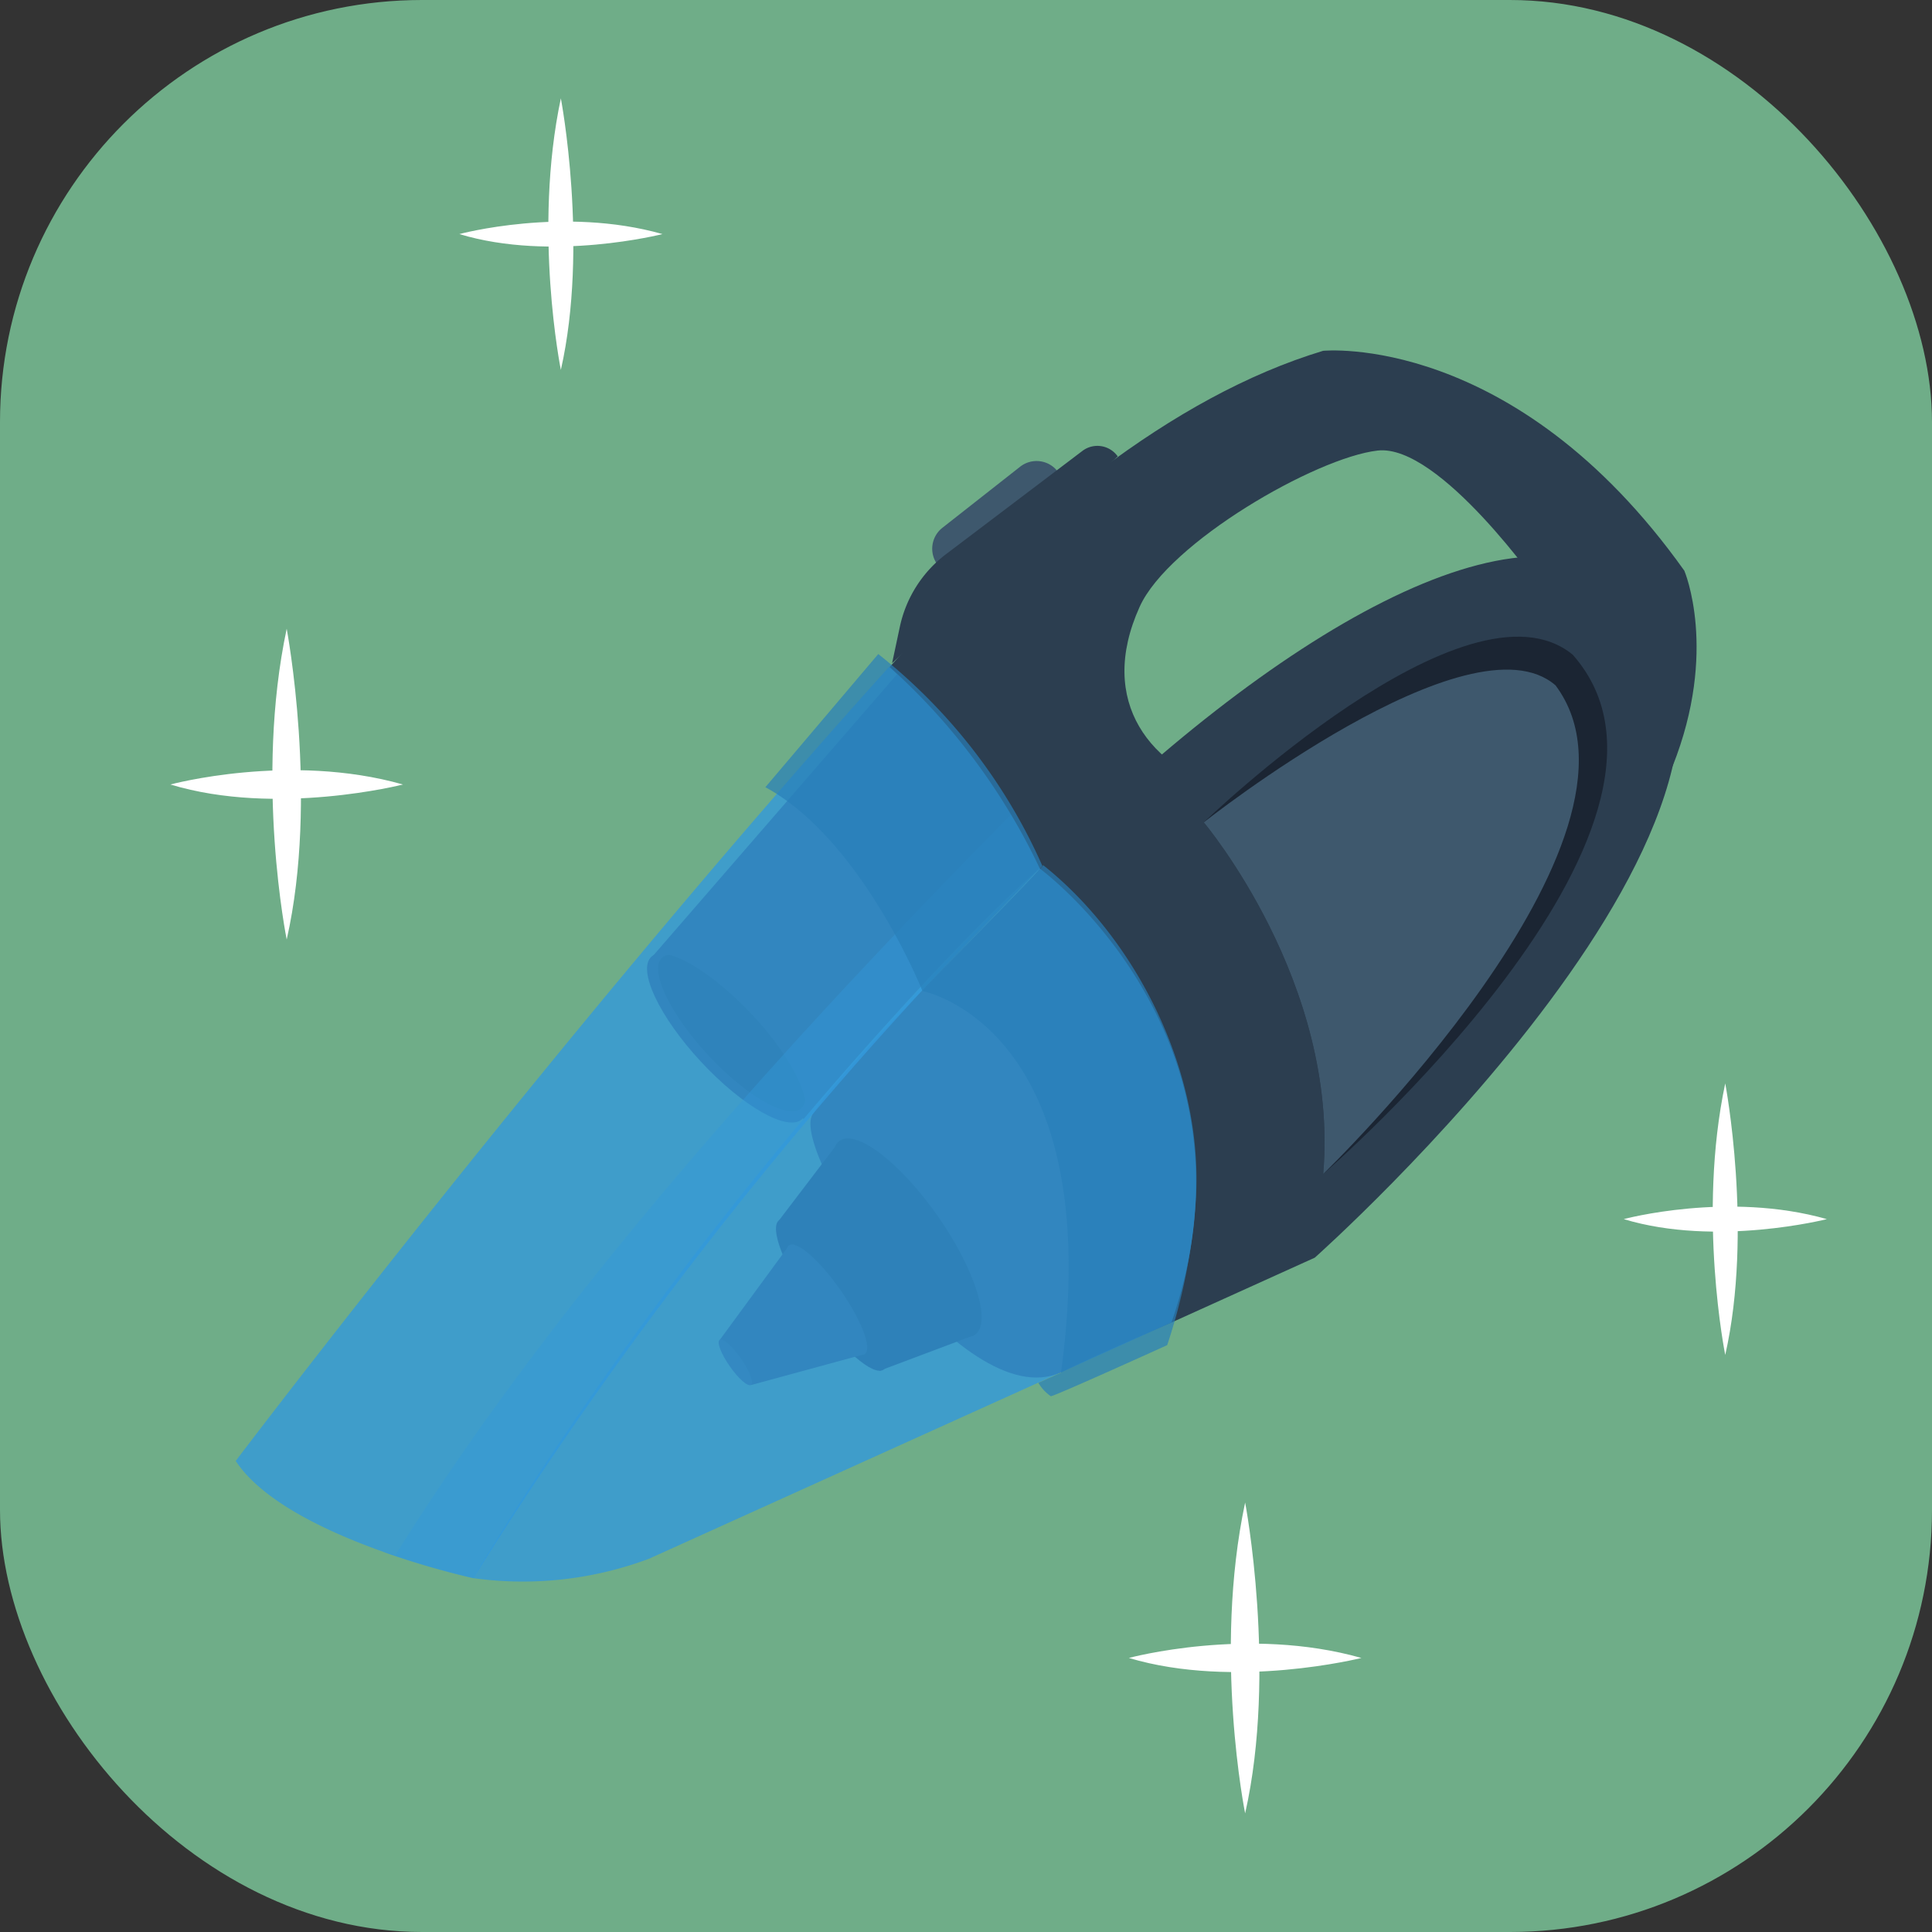
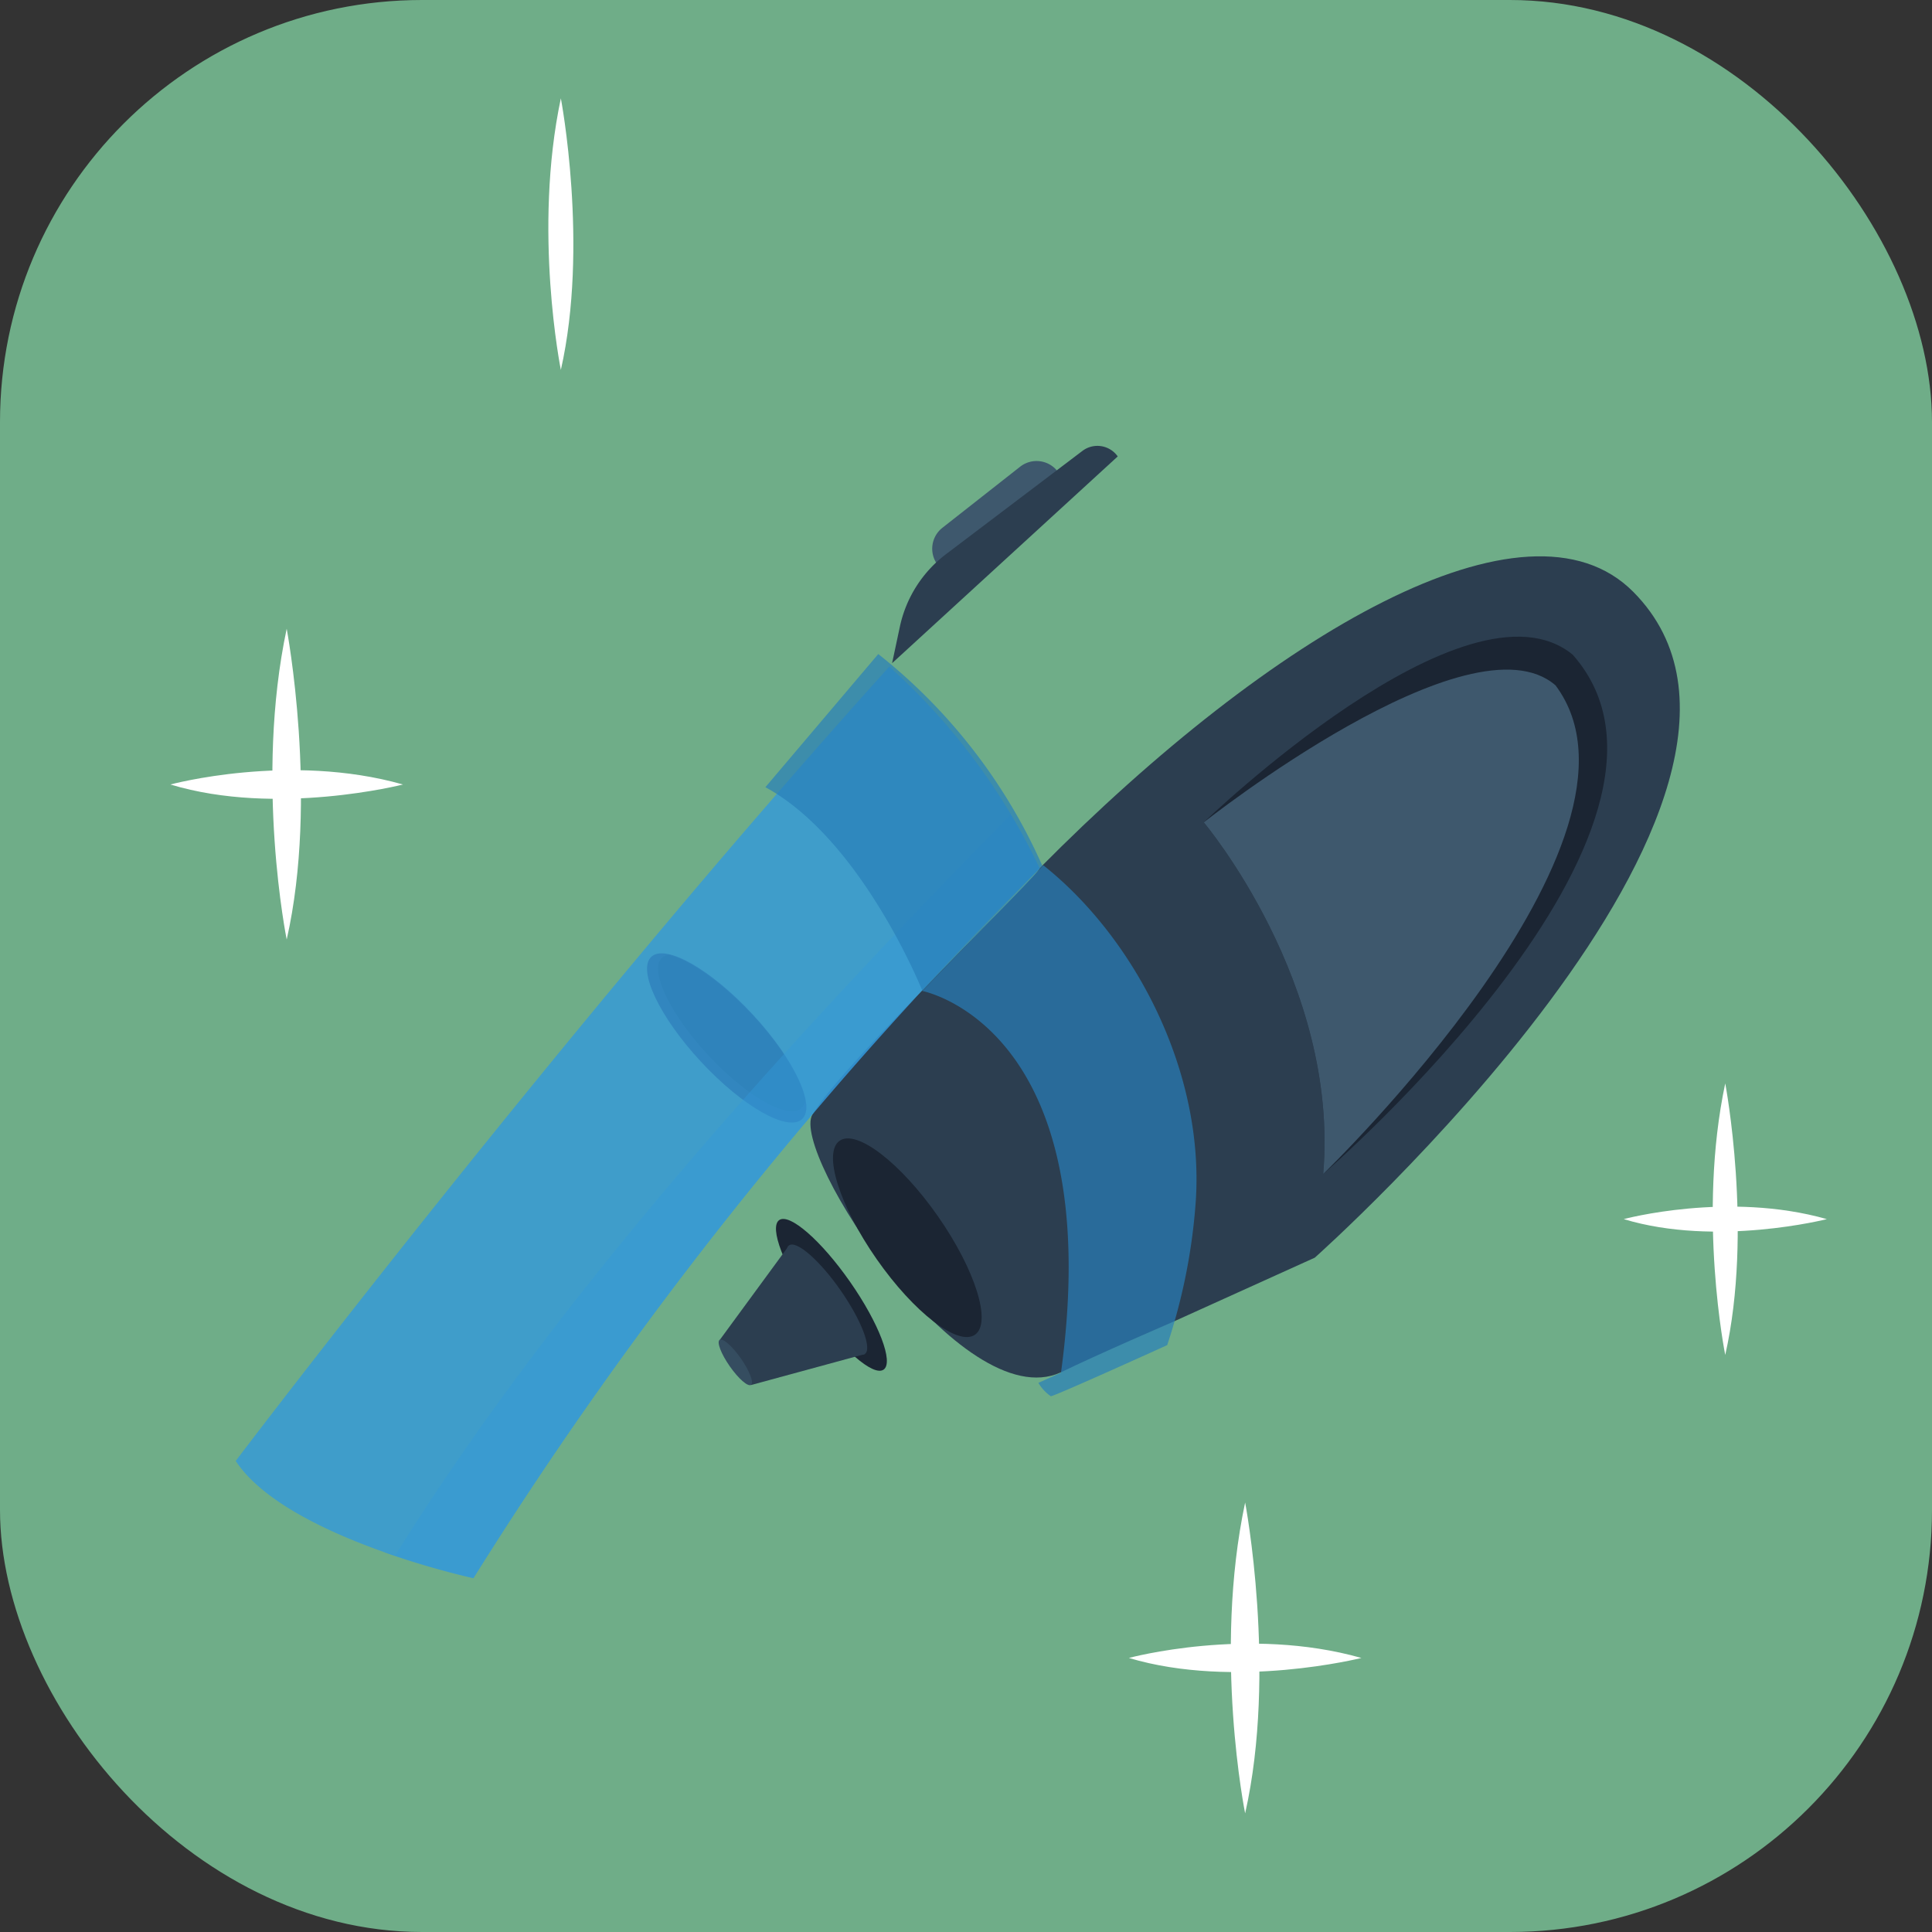
<svg xmlns="http://www.w3.org/2000/svg" viewBox="0 0 164.83 164.83">
  <rect x="0" y="0" width="164.83" height="164.83" fill="#333333" stroke="none" />
  <defs>
    <style>
      .cls-1 {
        isolation: isolate;
      }

      .cls-2 {
        fill: #6fad88;
      }

      .cls-3 {
        fill: #fff;
      }

      .cls-4 {
        fill: #3e586d;
      }

      .cls-5 {
        fill: #2c3e50;
      }

      .cls-6 {
        fill: #1f2e3a;
      }

      .cls-7 {
        fill: #1b2533;
      }

      .cls-8 {
        fill: #354d60;
      }

      .cls-10, .cls-9 {
        fill: #3498db;
      }

      .cls-9 {
        opacity: 0.8;
      }

      .cls-10 {
        opacity: 0.4;
        mix-blend-mode: multiply;
      }

      .cls-11 {
        fill: #2980b9;
        opacity: 0.7;
      }
    </style>
  </defs>
  <title>13</title>
  <g class="cls-1">
    <g id="_1" data-name="1">
      <g>
        <rect class="cls-2" width="164.83" height="164.83" rx="36.01" ry="36.01" />
        <g>
          <path class="cls-3" d="M62.76,491s-2.75-13.59,0-26.52C62.76,464.51,65.5,478.91,62.76,491Z" transform="translate(-38.3 -410.84)" />
          <path class="cls-3" d="M52.84,477.77s10.16-2.75,19.84,0C72.68,477.77,61.91,480.52,52.84,477.77Z" transform="translate(-38.3 -410.84)" />
        </g>
        <g>
          <path class="cls-3" d="M144.53,565.55s-2.75-13.59,0-26.52C144.53,539,147.27,553.43,144.53,565.55Z" transform="translate(-38.3 -410.84)" />
          <path class="cls-3" d="M134.61,552.29s10.16-2.75,19.84,0C154.45,552.29,143.68,555,134.61,552.29Z" transform="translate(-38.3 -410.84)" />
        </g>
        <g>
          <path class="cls-3" d="M185.49,526.44s-2.4-11.87,0-23.17C185.49,503.27,187.89,515.85,185.49,526.44Z" transform="translate(-38.3 -410.84)" />
          <path class="cls-3" d="M176.83,514.85s8.88-2.4,17.33,0C194.16,514.85,184.75,517.25,176.83,514.85Z" transform="translate(-38.3 -410.84)" />
        </g>
        <g>
          <path class="cls-3" d="M86.15,442.4s-2.4-11.87,0-23.17C86.15,419.23,88.55,431.81,86.15,442.4Z" transform="translate(-38.3 -410.84)" />
-           <path class="cls-3" d="M77.49,430.81s8.88-2.4,17.33,0C94.82,430.81,85.41,433.21,77.49,430.81Z" transform="translate(-38.3 -410.84)" />
        </g>
        <g>
          <path class="cls-4" d="M128.52,451.06l-10.2,8h0a2.27,2.27,0,0,1,.38-3.19l6.63-5.21a2.27,2.27,0,0,1,3.19.38h0Z" transform="translate(-38.3 -410.84)" />
          <path class="cls-5" d="M138.25,523.67l12.22-5.53s44.39-39.44,27.18-56.8c-9.09-9.17-30.79,3.5-50.67,23.59,0.19,0.37-16.87,16.71-19.37,21-1.9,3.26,12.75,25.83,21.18,22C132.05,526.34,138.25,523.67,138.25,523.67Z" transform="translate(-38.3 -410.84)" />
-           <path class="cls-5" d="M182,459.53c-14.52-20.4-30.82-18.76-30.82-18.76-12.88,3.89-25.54,14.25-37,27l0.65,0.6-21.1,24.34,13.15,13.62s12.54-15,20.7-21.92,15,17.64,15,17.64L181,476.21C184.92,466.35,182,459.53,182,459.53Zm-38.61,18.86c-6.91-1.95-11.54-7.64-7.86-15.78,2.46-5.46,15-12.72,20.3-13.33s14,11.87,14,11.87S150.27,480.33,143.36,478.38Z" transform="translate(-38.3 -410.84)" />
          <g>
            <ellipse class="cls-5" cx="100.28" cy="499.43" rx="2.99" ry="9.45" transform="translate(-351.38 -209.11) rotate(-42.89)" />
            <path class="cls-6" d="M106.68,505.37a1.11,1.11,0,0,0,.31-0.7c-0.36-1.8-2-4.58-4.53-7.27s-5.32-4.69-7.09-5.1a1,1,0,0,0-.59.25c-1.12,1,.64,4.75,3.92,8.29S105.56,506.41,106.68,505.37Z" transform="translate(-38.3 -410.84)" />
          </g>
          <g>
            <ellipse class="cls-7" cx="115.69" cy="516.46" rx="3.19" ry="10.09" transform="translate(-313.09 -251.65) rotate(-34.92)" />
            <ellipse class="cls-7" cx="109.21" cy="521.33" rx="1.94" ry="7.78" transform="translate(-317.04 -254.48) rotate(-34.92)" />
-             <polygon class="cls-7" points="71.62 97.34 66.45 104.13 75.04 116.95 83.17 113.89 71.62 97.34" />
            <ellipse class="cls-5" cx="108.83" cy="521.75" rx="1.41" ry="5.65" transform="translate(-317.35 -254.63) rotate(-34.92)" />
            <polygon class="cls-5" points="61.39 114.34 67.3 106.28 73.76 115.53 64.06 118.17 61.39 114.34" />
            <ellipse class="cls-8" cx="101.02" cy="527.09" rx="0.58" ry="2.34" transform="translate(-321.82 -258.13) rotate(-34.92)" />
          </g>
-           <path class="cls-9" d="M93.66,543.83l44.59-20.17c8.41-24.35-11.25-38.73-11.27-38.74-29.42,27.82-48.31,60.56-48.31,60.56A30.74,30.74,0,0,0,93.66,543.83Z" transform="translate(-38.3 -410.84)" />
          <path class="cls-9" d="M127,484.93a54.27,54.27,0,0,0-12.83-17.21c-27.68,30.67-55.76,67.76-55.76,67.76,4.3,6.54,20.29,10,20.29,10A338.14,338.14,0,0,1,127,484.93Z" transform="translate(-38.3 -410.84)" />
          <path class="cls-10" d="M124.55,480.34c-17.46,17.72-38.19,40.15-52.5,63.15l-1.11-.26a70.14,70.14,0,0,0,7.73,2.26A338.15,338.15,0,0,1,127,484.93,48,48,0,0,0,124.55,480.34Z" transform="translate(-38.3 -410.84)" />
          <path class="cls-11" d="M103.6,478l9.63-11.36a47.59,47.59,0,0,1,14,18.07L117,495.39S111.85,482.49,103.6,478Z" transform="translate(-38.3 -410.84)" />
          <path class="cls-7" d="M141,481s11.58,13.71,10.19,30c0,0,34.27-29.62,21.29-44.3C163.49,459.29,141,481,141,481Z" transform="translate(-38.3 -410.84)" />
          <path class="cls-11" d="M117,495.39s15.84,3,11.82,32.56l-1.93.87a3.65,3.65,0,0,0,1.06,1.14c0.33,0,9.93-4.36,9.93-4.36a49.93,49.93,0,0,0,2.43-12.17c0.79-11.09-5.16-22.54-13-28.77Z" transform="translate(-38.3 -410.84)" />
          <path class="cls-4" d="M141,481s11.58,13.71,10.19,30c0,0,29.62-28.6,19.82-41.69C163.73,463,141,481,141,481Z" transform="translate(-38.3 -410.84)" />
          <path class="cls-5" d="M114.41,467.42l0.66-3.1a10.52,10.52,0,0,1,3.94-6.2l11.65-8.82a2.12,2.12,0,0,1,3,.48Z" transform="translate(-38.3 -410.84)" />
        </g>
      </g>
    </g>
  </g>
</svg>